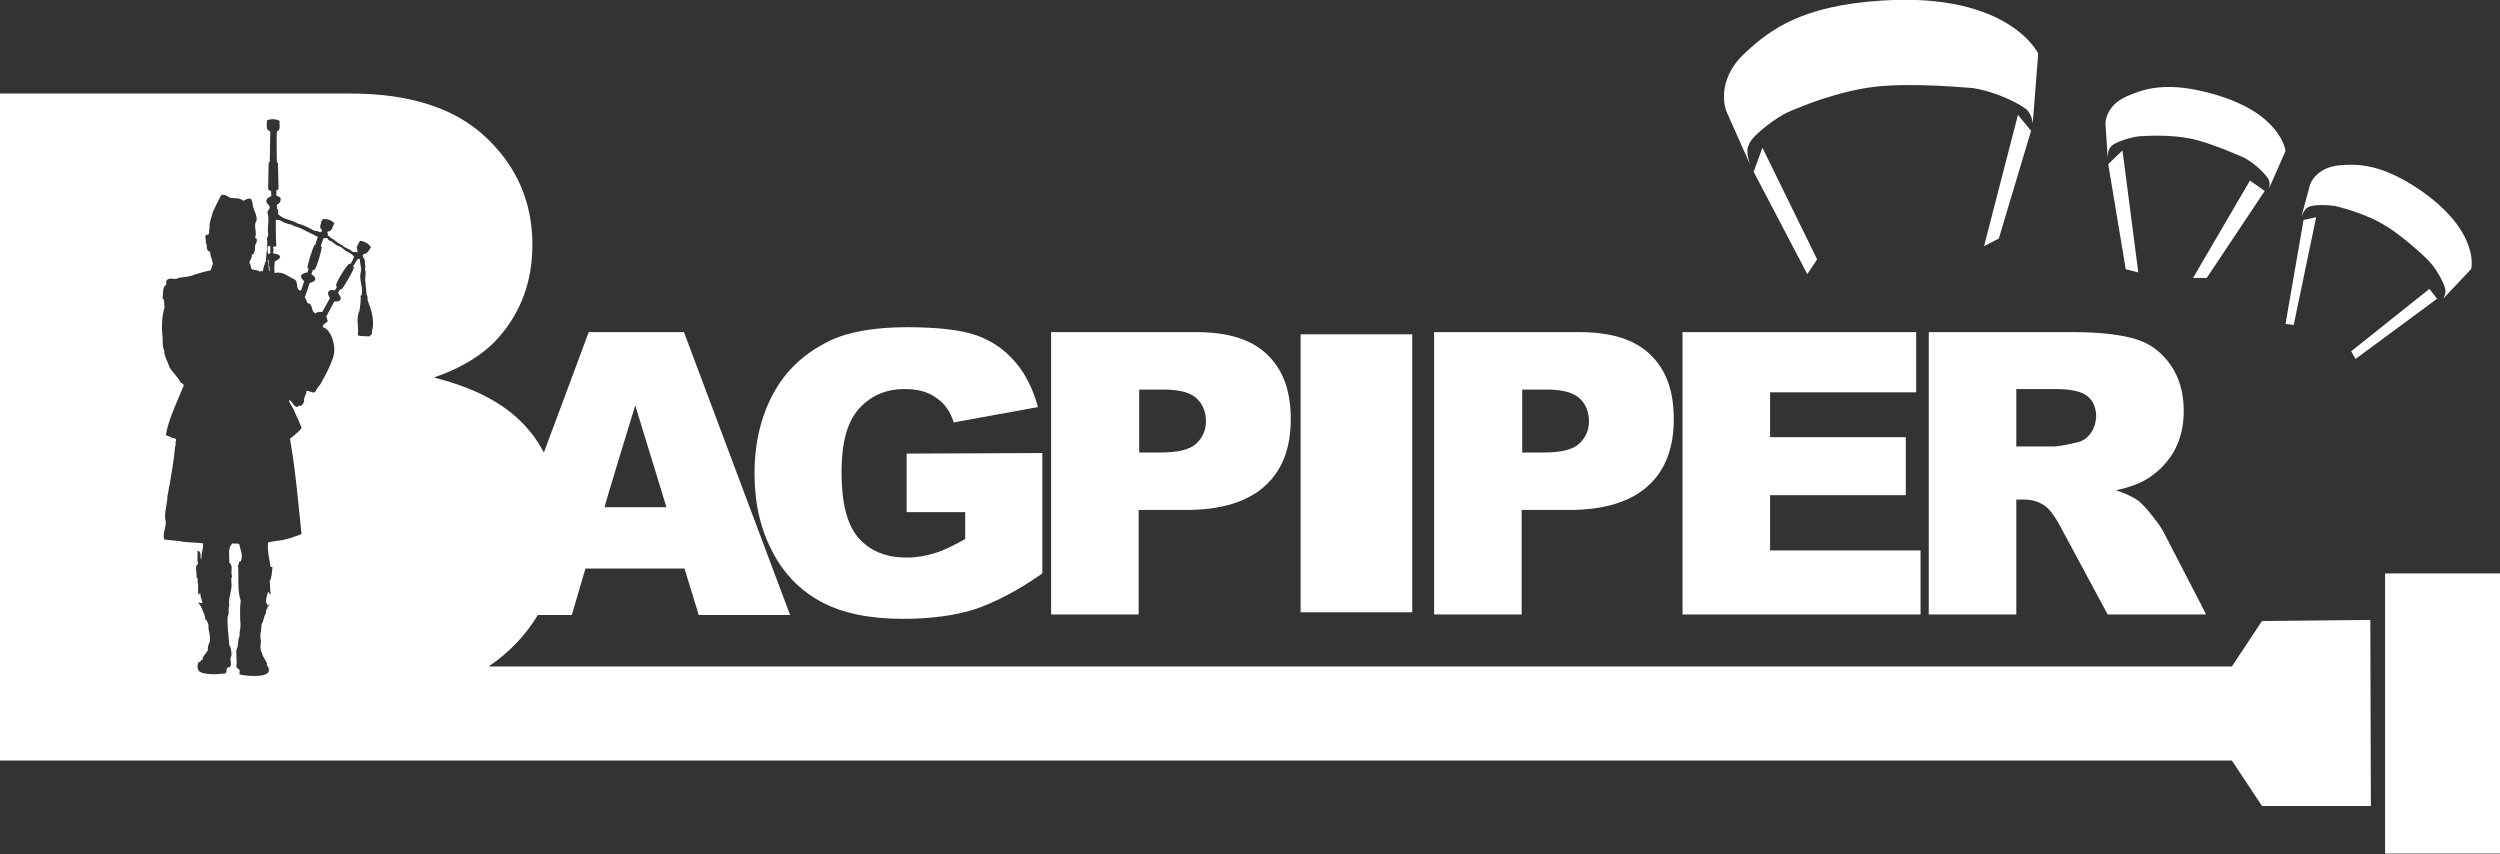
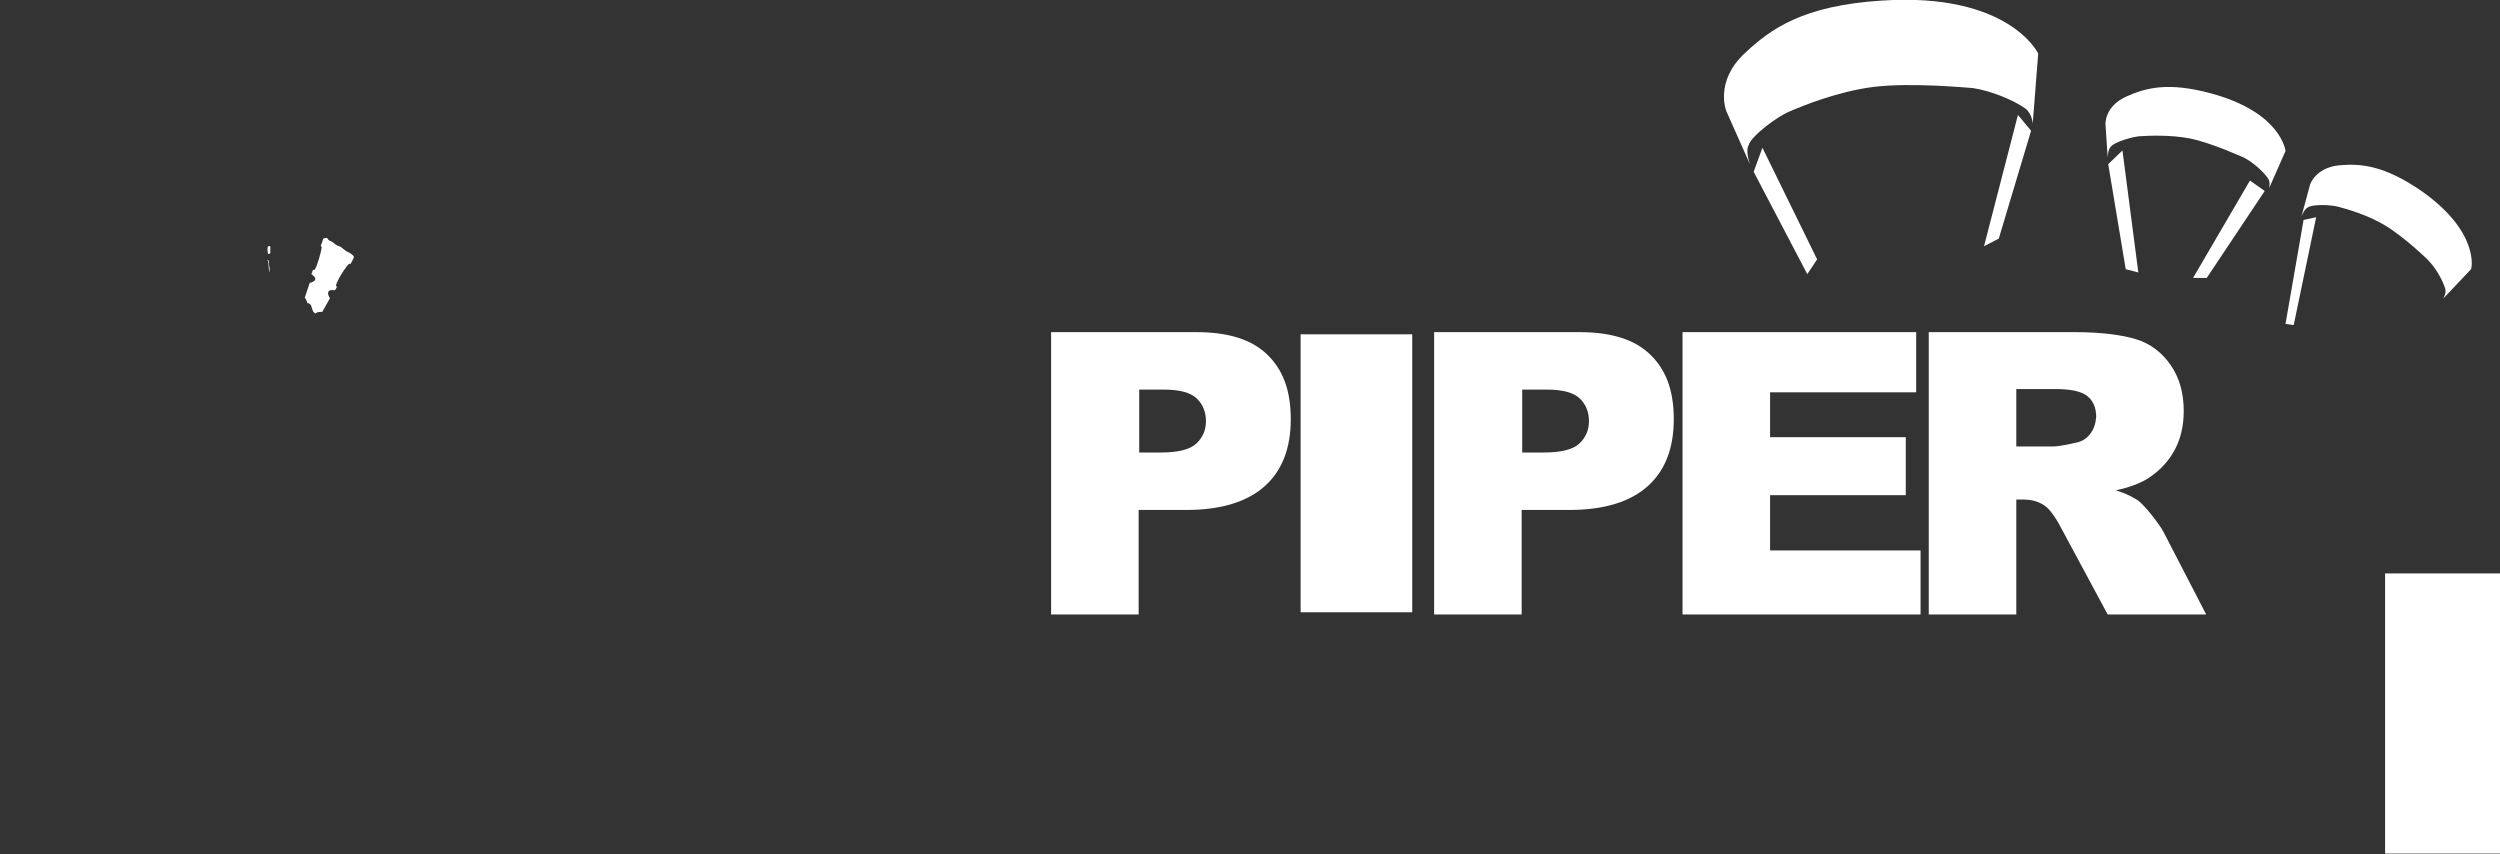
<svg xmlns="http://www.w3.org/2000/svg" version="1.1" id="Layer_1" x="0px" y="0px" viewBox="0 0 456.9 156.1" style="enable-background:new 0 0 456.9 156.1;" xml:space="preserve">
  <rect x="0" y="0" width="456.9" height="156.1" fill="#333333" stroke="none" />
  <style type="text/css">
	.st0{fill:#FFFFFF;}
</style>
-   <polygon class="st0" points="444,52.8 429.7,64.2 430.5,65.6 445.4,54.6 " />
  <polygon class="st0" points="322.1,27 320.5,31.4 330.3,50.1 332.1,47.4 " />
  <polygon class="st0" points="368.8,21 362.6,45 365.3,43.6 371.2,23.9 " />
  <polygon class="st0" points="387.9,27.5 385.3,30 388.5,49.2 390.8,49.8 " />
  <polygon class="st0" points="411.2,33 400.8,50.8 403.3,50.8 413.9,34.9 " />
  <polygon class="st0" points="421,40.2 417.7,59.2 419.2,59.4 423.3,39.7 " />
  <path class="st0" d="M417.7,27.6c0,0-0.7-7-13.5-10.5c-8-2.2-12.1-1-15.5,0.5c-4.1,1.8-3.9,5.1-3.9,5.1l0.4,6.1c0,0,0-1.5,0.6-2  c0.5-0.8,3.9-1.8,5.2-1.9c1.6-0.1,5.6-0.3,9.2,0.4c4,0.8,9.6,3.4,9.9,3.5c1.7,0.9,3.5,2.5,4.4,3.8c0.5,0.7,0.2,1.8,0.2,1.8  L417.7,27.6z" />
  <rect x="435.9" y="104.8" class="st0" width="21" height="51.2" />
  <path class="st0" d="M442.4,34.8c-6.9-4.7-11.1-4.9-14.8-4.6c-4.4,0.4-5.4,3.5-5.4,3.5l-1.6,5.9c0,0,0.5-1.4,1.2-1.7  c0.8-0.6,4.2-0.5,5.6-0.1c1.5,0.4,5.4,1.5,8.5,3.4c3.5,2.1,8,6.4,8.1,6.6c1.3,1.4,2.5,3.6,2.9,5c0.2,0.9-0.4,1.8-0.4,1.8l5.1-5.4  C451.7,49.2,453.3,42.4,442.4,34.8L442.4,34.8z" />
  <path class="st0" d="M344,0.1c-14.5,0.9-20.4,5.2-25.1,9.6c-5.6,5.2-3.4,10.6-3.4,10.6l4.4,9.9c0,0-1-2.5-0.3-3.7  c0.4-1.6,5.2-5.2,7.4-6.1c2.5-1.1,9-3.7,15.3-4.5c7-0.9,17.9,0.2,18.3,0.2c3.3,0.5,7.4,2.2,9.5,3.7c1.3,0.9,1.4,2.8,1.4,2.8l1-12.8  C372.5,9.7,367.1-1.4,344,0.1L344,0.1z" />
-   <path class="st0" d="M165.7,82.9v10.7h10.7v4.9c-2.1,1.2-3.9,2.1-5.6,2.6c-1.6,0.5-3.3,0.8-5.1,0.8c-3.8,0-6.7-1.2-8.8-3.6  s-3.1-6.4-3.1-12c0-5.3,1-9.1,3.1-11.5s4.9-3.7,8.4-3.7c2.4,0,4.3,0.5,5.8,1.6c1.5,1,2.6,2.5,3.2,4.5l15.4-2.8  c-0.9-3.3-2.3-6.1-4.2-8.3c-1.9-2.2-4.2-3.8-7-4.8s-7.1-1.5-12.8-1.5s-10.6,0.8-14.1,2.5c-4.5,2.2-7.9,5.3-10.2,9.5  s-3.5,9.1-3.5,14.7s1.1,10.1,3.2,14.2s5.1,7.2,9,9.3c3.9,2.1,8.9,3.1,15,3.1c5,0,9.3-0.6,12.9-1.7c3.6-1.2,7.8-3.3,12.5-6.6v-22  L165.7,82.9L165.7,82.9z" />
  <path class="st0" d="M301.6,64.8c-2.9-2.8-7.2-4.1-13-4.1h-26.5v51.6h16V93.2h8.7c6.4,0,11.2-1.5,14.4-4.4s4.7-7,4.7-12.2  S304.5,67.6,301.6,64.8L301.6,64.8z M288.6,81.1c-1.2,1.1-3.4,1.6-6.5,1.6h-3.9V71.2h4.5c3,0,5,0.6,6.1,1.7s1.6,2.5,1.6,4.1  S289.8,80,288.6,81.1L288.6,81.1z" />
  <polygon class="st0" points="323.5,100.6 323.5,90.5 348.3,90.5 348.3,79.9 323.5,79.9 323.5,71.7 350.2,71.7 350.2,60.7   307.5,60.7 307.5,112.3 351,112.3 351,100.6 " />
  <path class="st0" d="M395.5,97.4c-0.4-0.8-1.1-1.8-2.2-3.2c-1.1-1.4-2-2.3-2.5-2.7c-0.9-0.6-2.2-1.3-4.1-1.9c2.4-0.5,4.2-1.2,5.6-2  c2.1-1.3,3.8-3,5-5.1s1.8-4.6,1.8-7.4c0-3.3-0.8-6.1-2.4-8.4s-3.7-3.9-6.3-4.7c-2.6-0.8-6.4-1.3-11.3-1.3h-26.6v51.6h16v-21h1.4  c1.5,0,2.8,0.4,3.9,1.2c0.8,0.6,1.8,1.9,2.9,4l8.5,15.8h18L395.5,97.4L395.5,97.4z M382,79.3c-0.7,0.9-1.5,1.4-2.6,1.6  c-2.1,0.5-3.5,0.7-4.2,0.7h-6.7V71.1h7c2.9,0,4.9,0.4,6,1.3s1.6,2.2,1.6,3.8C383,77.4,382.7,78.4,382,79.3L382,79.3z" />
  <rect x="237.7" y="61.1" class="st0" width="20.4" height="50.8" />
  <path class="st0" d="M231.6,64.8c-2.9-2.8-7.2-4.1-13-4.1h-26.5v51.6h16V93.2h8.7c6.4,0,11.2-1.5,14.4-4.4s4.7-7,4.7-12.2  S234.5,67.6,231.6,64.8z M218.6,81.1c-1.2,1.1-3.4,1.6-6.5,1.6h-3.9V71.2h4.5c3,0,5,0.6,6.1,1.7s1.6,2.5,1.6,4.1  S219.8,80,218.6,81.1L218.6,81.1z" />
-   <path class="st0" d="M433.2,113.3l-19.8,0.2l-5.5,8.3H89.3c3.7-2.5,6.7-5.6,9-9.4h6.2l2.5-8.5h18.1l2.6,8.5h16.7L125,60.7h-17.4  l-8.2,22c-0.7-1.3-1.5-2.6-2.5-3.8c-3.8-4.7-9.6-7.9-17.6-9.9c5.2-1.8,9.2-4.3,11.9-7.4c4.1-4.7,6.1-10.3,6.1-16.9  c0-7.8-2.9-14.4-8.6-19.7s-13.9-7.9-24.6-7.9H0V139h401.3h6.6l5.5,8.3h19.9L433.2,113.3L433.2,113.3z M116.1,74.1l5.7,18.6h-11.3  C110.4,92.6,116.1,74.1,116.1,74.1z M67.9,61.1l-0.4,0.4c-0.7-0.1-1.4,0-2.1-0.2c0.2-1.5-0.4-3.2,0.3-4.5c0.1-0.9,0.3-1.8,0.2-2.8  c0.1,0,0.2,0,0.2-0.1c0.3-1.5-0.5-2.7-0.2-4c0.3-0.9-0.2-1.7-0.1-2.5l-0.4-0.1c0,0-0.3,0.4-0.9,1.4c0,0,0.2,0.1,0.2,0.2  c-0.2,0.7-1.8,3.5-2.3,4c-0.1,0-0.2,0-0.2-0.1c-0.4,0.7-0.2,0.3-0.4,0.8c1.4,1.7-0.7,1.5-0.7,1.5l-1.5,2.8c0.2,0.1,0.2,0.6,0.3,0.8  c-0.3,0.4-1,0.5-0.9,1.1c1.3,0.3,2.1,2.5,2.1,4.2c0.1,1.8-2.6,6.3-2.6,6.3c-1.1,1.2-0.6,1.7-1.7,1.3c-0.3,0-0.6-0.3-0.8-0.1  c0,0.7-0.6,1.2-0.4,1.9c-0.2,0.3-0.3,0.6-0.6,0.8c-0.2-0.1-0.4-0.1-0.5,0s-0.1,0.2-0.2,0.2c-0.8-0.2-0.8-1.1-1.5-1.3  c0.1,0.6,0.6,1.2,0.9,1.8c0.3,0.9,0.9,1.8,1.2,2.8c0.2,0.1,0.1,0.4,0.2,0.6c-0.6,0.7-1.4,1.3-2.1,1.9c1,5.7,1.5,11.6,2.1,17.4  c-0.5,0.3-1,0.3-1.6,0.6l-1.8,0.5c-0.9,0.1-1.7,0.2-2.6,0.4L49,99.2c-0.2,1.6,0.3,2.9,0.4,4.3c0.1,0.2,0.3,0.1,0.4,0.1  c-0.1,0.9-0.1,1.9-0.5,2.6c0.1,0.8,0,1.7,0.2,2.4c-0.3,0-0.3-0.4-0.5-0.4c-0.2,0.6-0.4,1.2-0.4,1.9c0.3,0.1,0.1,0.7,0.5,0.5l0.1-0.2  c0.2,0.4-0.5,0.4-0.3,0.8c-0.5,0.2-0.1,0.9-0.5,1.2c-0.2,0.6-0.3,1.2-0.6,1.7c0,1.1-0.4,2-0.1,3.1c-0.1,0.7-0.2,1.4,0.1,2  c0.2,0.7,0.6,1.3,1,2c0,0.2-0.1,0.2,0,0.4c0,0,0.8,0.9,0,1.5s-3.3,0.5-4.9,0.2c-0.4-0.2,0.2-0.8-0.3-1c0,0-0.5-0.3-0.4-0.6  c0.2-0.4-0.2-2.7,0.1-3.2c0.3-0.4,0.1-1.6,0.5-2.3c-0.1-1.2,0.3-1.1,0.1-2.8c0-1.3-0.1-2.4,0.1-3.6c-0.7-2.1-0.3-4.2-0.5-6.5  c0.3-0.2,0-0.8,0.5-0.7c0.5-1.1-0.1-2.2-0.3-3.2c-0.4-0.1-0.8,0-1.2-0.1c-1,0.9-0.5,2.4-0.6,3.5c0.8,0.6,0.2,1.7,0.5,2.5  c-0.3,0.6,0,1.3-0.1,2c-0.1,1.2-0.6,2.2-0.4,3.4c-0.3,0.6,0.1,1.4-0.3,2c-0.1,1.8,0.2,3.4,0.3,5.2c0.4,0.6,0.4,1.3,0.4,2l-0.1,0.1  c-0.3,0.6,0.5,2-0.6,2c-0.4,0.2,0,0.9-0.5,1.1c-1.7,0.2-3.9,0.2-4.7-0.4c-0.5-0.8-0.3-1.1-0.1-1.7c0.4,0.1,0.4-0.5,0.8-0.5  c0-0.1,0-0.2-0.1-0.2h0c0.2-0.4,0.4-0.7,0.7-1c0-0.2,0.2-0.2,0.3-0.5c-0.1-0.5,0.1-1,0.3-1.4c0.3-1.1-0.3-2.1-0.2-3.2  c-0.1-0.4-0.3-0.8-0.6-1.1c0-0.6-0.3-1.1-0.5-1.6c-0.1-0.5-0.5-1-0.8-1.4c0.3,0,0.5,0.2,0.8,0.1c-0.1-0.6-0.4-1.1-0.4-1.8  c-0.2,0-0.2,0.2-0.2,0.3l-0.2-0.2v-1.9c-0.3-0.2,0.2-0.8-0.3-1.1c0.1-0.7-0.2-1.4,0-2.2c0.6-0.2,0-0.8,0.2-1.2v-1.4  c0.9,0,0.3,1.2,0.7,1.6c-0.1-1.1,0.4-1.9,0.3-3c-1.4-0.2-2.9-0.1-4.3-0.4L30,98.6c-0.3-1.1,0.3-2,0.3-3.2c-0.4-1.7,0.3-3.2,0.3-4.8  c0.2-0.6,0.2-1.3,0.4-2c0.4-2.3,0.8-4.7,1-7c0.3-0.4-0.1-0.7,0.2-1.1c0-0.6-0.8-0.3-1.1-0.7c-0.3,0-0.5-0.2-0.8-0.3  c0.6-3.2,2.1-6.1,3.3-9.1c-0.1-0.2-0.4-0.4-0.6-0.5c-0.5-1-1.3-1.7-2-2.7c-0.3-1.1-1-2-1-3.2c-0.4-0.7-0.2-1.7-0.3-2.5  c-0.2-1.8-0.1-3.8,0.4-5.4c-0.2-0.5,0.1-1.2-0.4-1.6c0.2-0.9-0.1-2,0.7-2.5v-0.7c0.6-0.8,1.5,0,2.2-0.5c1-0.2,2.1-0.2,2.9-0.6  c1-0.3,2-0.6,3-0.8l0.4-1.2c-0.1-0.8-0.5-1.4-0.5-2.2c-0.9-0.2-0.4-1.1-0.8-1.7c0.2-0.5-0.5-1.4,0.4-1.4c0.4-0.2,0.1-0.8,0.3-1.2  c-0.1-1.1,0.4-2,0.6-3l1.5-3c0.7-0.4,1.3,0.4,1.9,0.5c0.8,0,1.6,0,2.2,0.5c0.4-0.2,0.9-0.6,1.4-0.3c0.2,0.4,0.3,0.8,0.3,1.2  c0.2,0.9,0.8,1.7,0.7,2.7c-0.7,1,0.2,2.1-0.3,3.2c0.5,0,0.3,0.5,0.3,0.8c-0.6,0.6,0.1,1.8-0.9,2.3c0.2,0.7-0.8,1.2-0.2,1.8  c0,0.3,0.1,0.6,0.2,0.8c0.5,0.2,1,0.1,1.4,0.4c0.3,0.1,0.4-0.2,0.6,0c0.2-0.4,0.1-0.9,0.4-1.3c0-0.2,0-0.5,0.2-0.5  c0-1.3,0.4-2.7,0.2-4.1c0-0.4,0.3-0.6,0.2-1c-0.2-1.3,0.3-2.6-0.1-3.8c-0.1-0.3,0.2-0.5,0.3-0.7c0.4-0.7-0.5-0.8-0.5-1.4  c-0.1-0.4,0.3-0.6,0.5-0.8c0.2,0,0.3-0.1,0.4-0.2c0-0.3-0.1-0.5,0-0.8L49,34.6l0.1-4.9l0.2-0.1l0.1-5.6c-0.9-0.2-0.6-1.2-0.6-2  c0.6-0.3,1.7-0.3,2.3,0.1c-0.1,0.6,0.3,1.7-0.5,1.9c-0.1,1.9,0,3.6,0,5.6l0.2,0.2l0.1,4.7c0,0.2-0.2,0.2-0.4,0.3v0.9  c0.2,0.2,0.7,0.2,0.8,0.6c0,0.4-0.1,0.8-0.5,1c-0.4,0-0.1,0.5-0.2,0.8c0.3,0.2,0.3,0.7,0.2,1c1,1.1,2.5,1,3.7,1.8  c1.1,0.2,2,0.8,3,1.3c0.5-0.1,0.8,0.3,1.2,0.2c0.4-0.5-0.2-0.4-0.2-1c0.2-0.5,0.1-1,0.6-1.4c0.8,0,1.6,0.3,2,0.8  c-0.3,0.5-0.4,1.6-1.2,1.5c-0.2,0.2,0.1,0.4,0,0.7c0,0.3,0.5,0,0.4,0.4c0.6,0.2,1,0.7,1.5,1c0.3,0.1,0.6,0.4,0.9,0.5  c0.2,0.4,0.6,0.3,0.9,0.6c0.3,0,0.5,0.3,0.8,0.5l0.9,0.1c0.2-0.4-0.3-0.7,0-1.1c0-0.3,0.4-0.7,0.5-1c0.7,0.1,1.5,0.4,2,1.2  c-0.4,0.5-0.6,1.2-1.3,1.2c-0.5,0.4,0.1,0.8,0.2,1.2c-0.1,0.5,0.2,1.1,0,1.6c0.3,0.8-0.1,1.7,0.1,2.5l0.2,2.2c0.3,0.2,0.1,0.7,0.2,1  c0.6,1.6,1.2,3.3,0.9,5.2C67.9,60.4,68.1,60.8,67.9,61.1L67.9,61.1z" />
  <path class="st0" d="M49,45c-0.2,0.4-0.1,1,0,1.4h0.2c0.1,0,0.1-0.1,0.2-0.2V45C49.3,45,49.1,45,49,45L49,45z" />
  <path class="st0" d="M49.2,48.6c-0.2-0.4,0.2-1.1-0.4-1.1l0.2,0.2l0.2,2.1C49.3,49.4,49.3,48.9,49.2,48.6z" />
-   <path class="st0" d="M54.9,41.7c-0.3-0.1-0.8-0.3-1.2-0.4c-0.4-0.4-0.9-0.2-1.3-0.5c-0.7,0-1.1-0.8-2-0.6c0,1.6,0,3.1,0.1,4.7  c-0.2,0.2-0.3,0.2-0.6,0.2v0.2c0.2,0.2,0,0.7,0,1c0,0,2.7,0.3,0.3,1.5c-0.1,1.5-0.1,1.3,0,2.1c1.5-0.4,2.5,0.7,3.7,1.2  c0.7,0.5,0,1.9,1.1,2c0,0,0,0.1,0.6-1.7c-1.6-1.4,0.6-1.6,0.6-1.6s0-0.1,0.2-0.7c-0.1,0-0.2,0-0.2-0.2c0-0.6,0.9-3.4,1.2-4  c0-0.1,0.2-0.1,0.2-0.1c0.3-1,0.5-1.5,0.5-1.5L54.9,41.7L54.9,41.7z" />
  <path class="st0" d="M63.7,46.1C63,45.9,62.6,45.2,62,45c-0.5-0.1-0.9-0.5-1.3-0.8C60.4,44,60,44,59.9,43.6c-0.2-0.2-0.6-0.1-0.8,0  c0,0-0.3,0.8-0.5,1.4c0.1,0,0.2,0.1,0.2,0.2c-0.1,0.8-0.8,3.4-1.3,4.1c-0.1,0.1-0.2,0-0.3,0c-0.2,0.6-0.3,0.8-0.3,0.8  c1.8,1.2-0.3,1.6-0.3,1.6l-0.9,2.7c0.2,0.2,0.4,0.7,0.5,1c1.1,0.1,0.5,1.5,1.5,1.9c0.2-0.3,0.7-0.3,1.2-0.3l1.4-2.5  c-1-1.6,0.5-1.5,0.5-1.5c0.5,0.2,0.5-0.1,0.8-0.6c0,0-0.2-0.1-0.2-0.2c0.1-0.8,1.8-3.5,2.4-4c0.1,0,0.2,0,0.2,0.1  c0.5-0.7,0.5-1,0.7-1.3C64.6,46.6,64,46.3,63.7,46.1L63.7,46.1z" />
</svg>